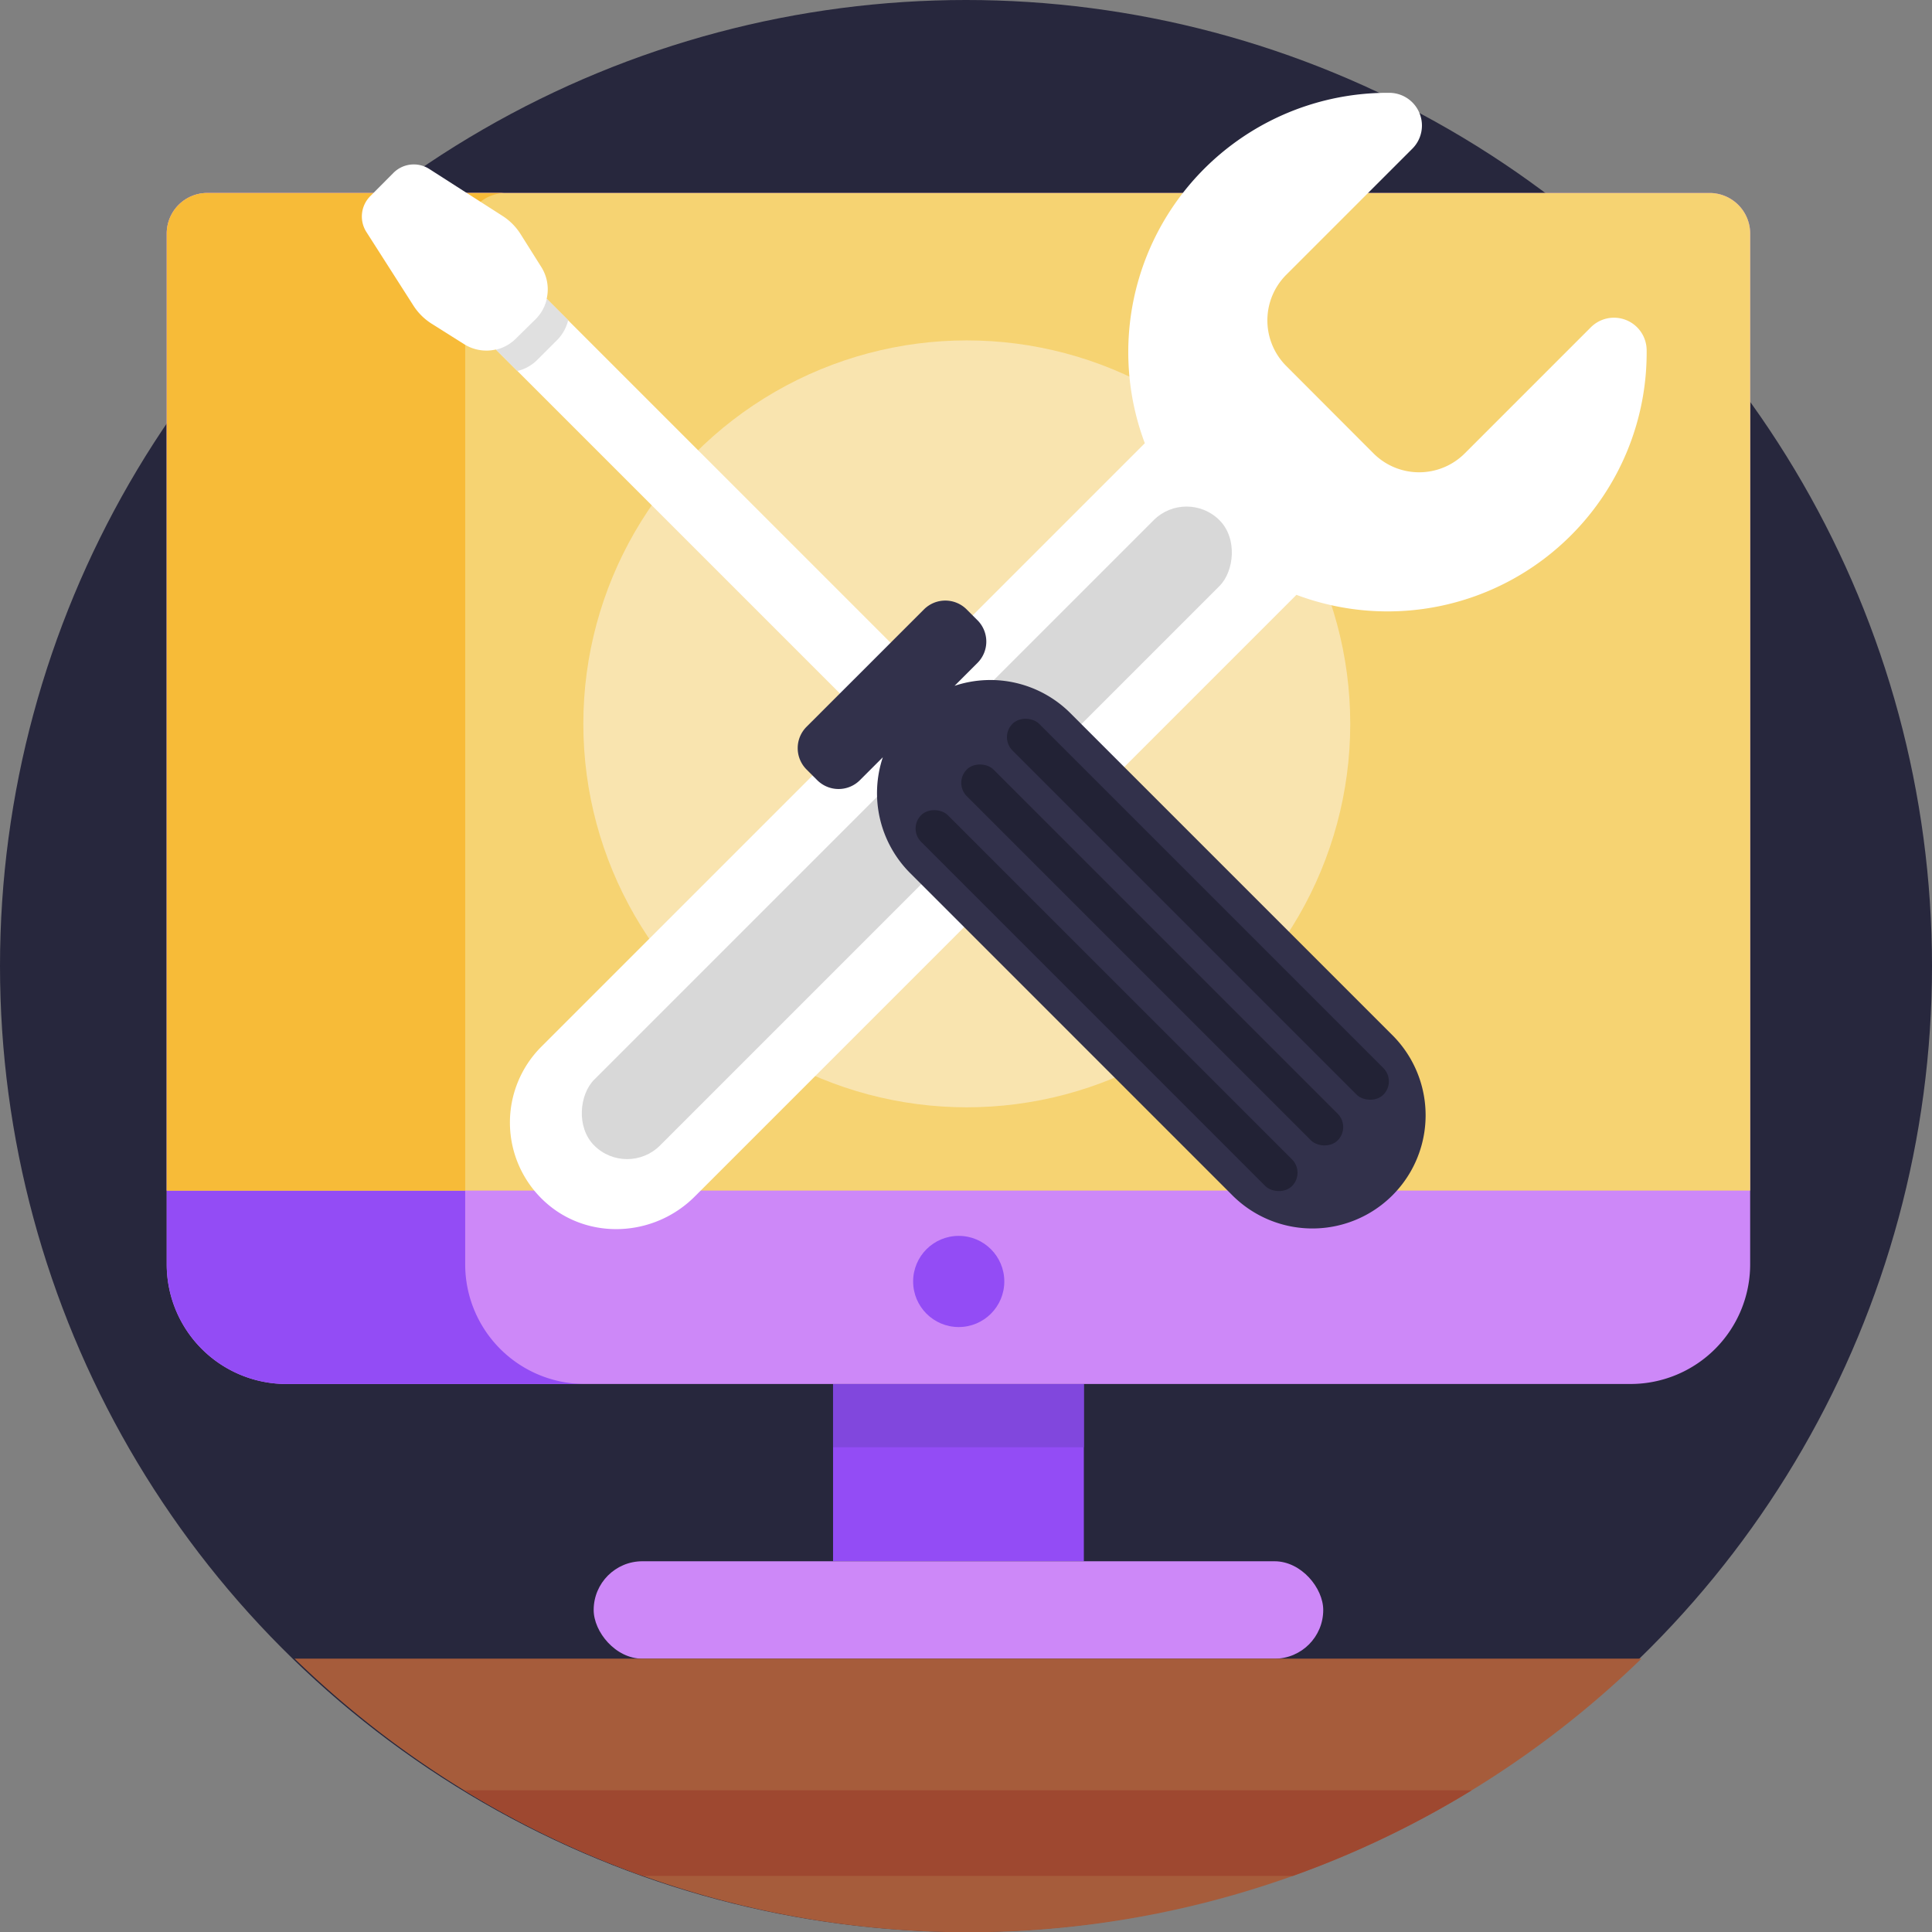
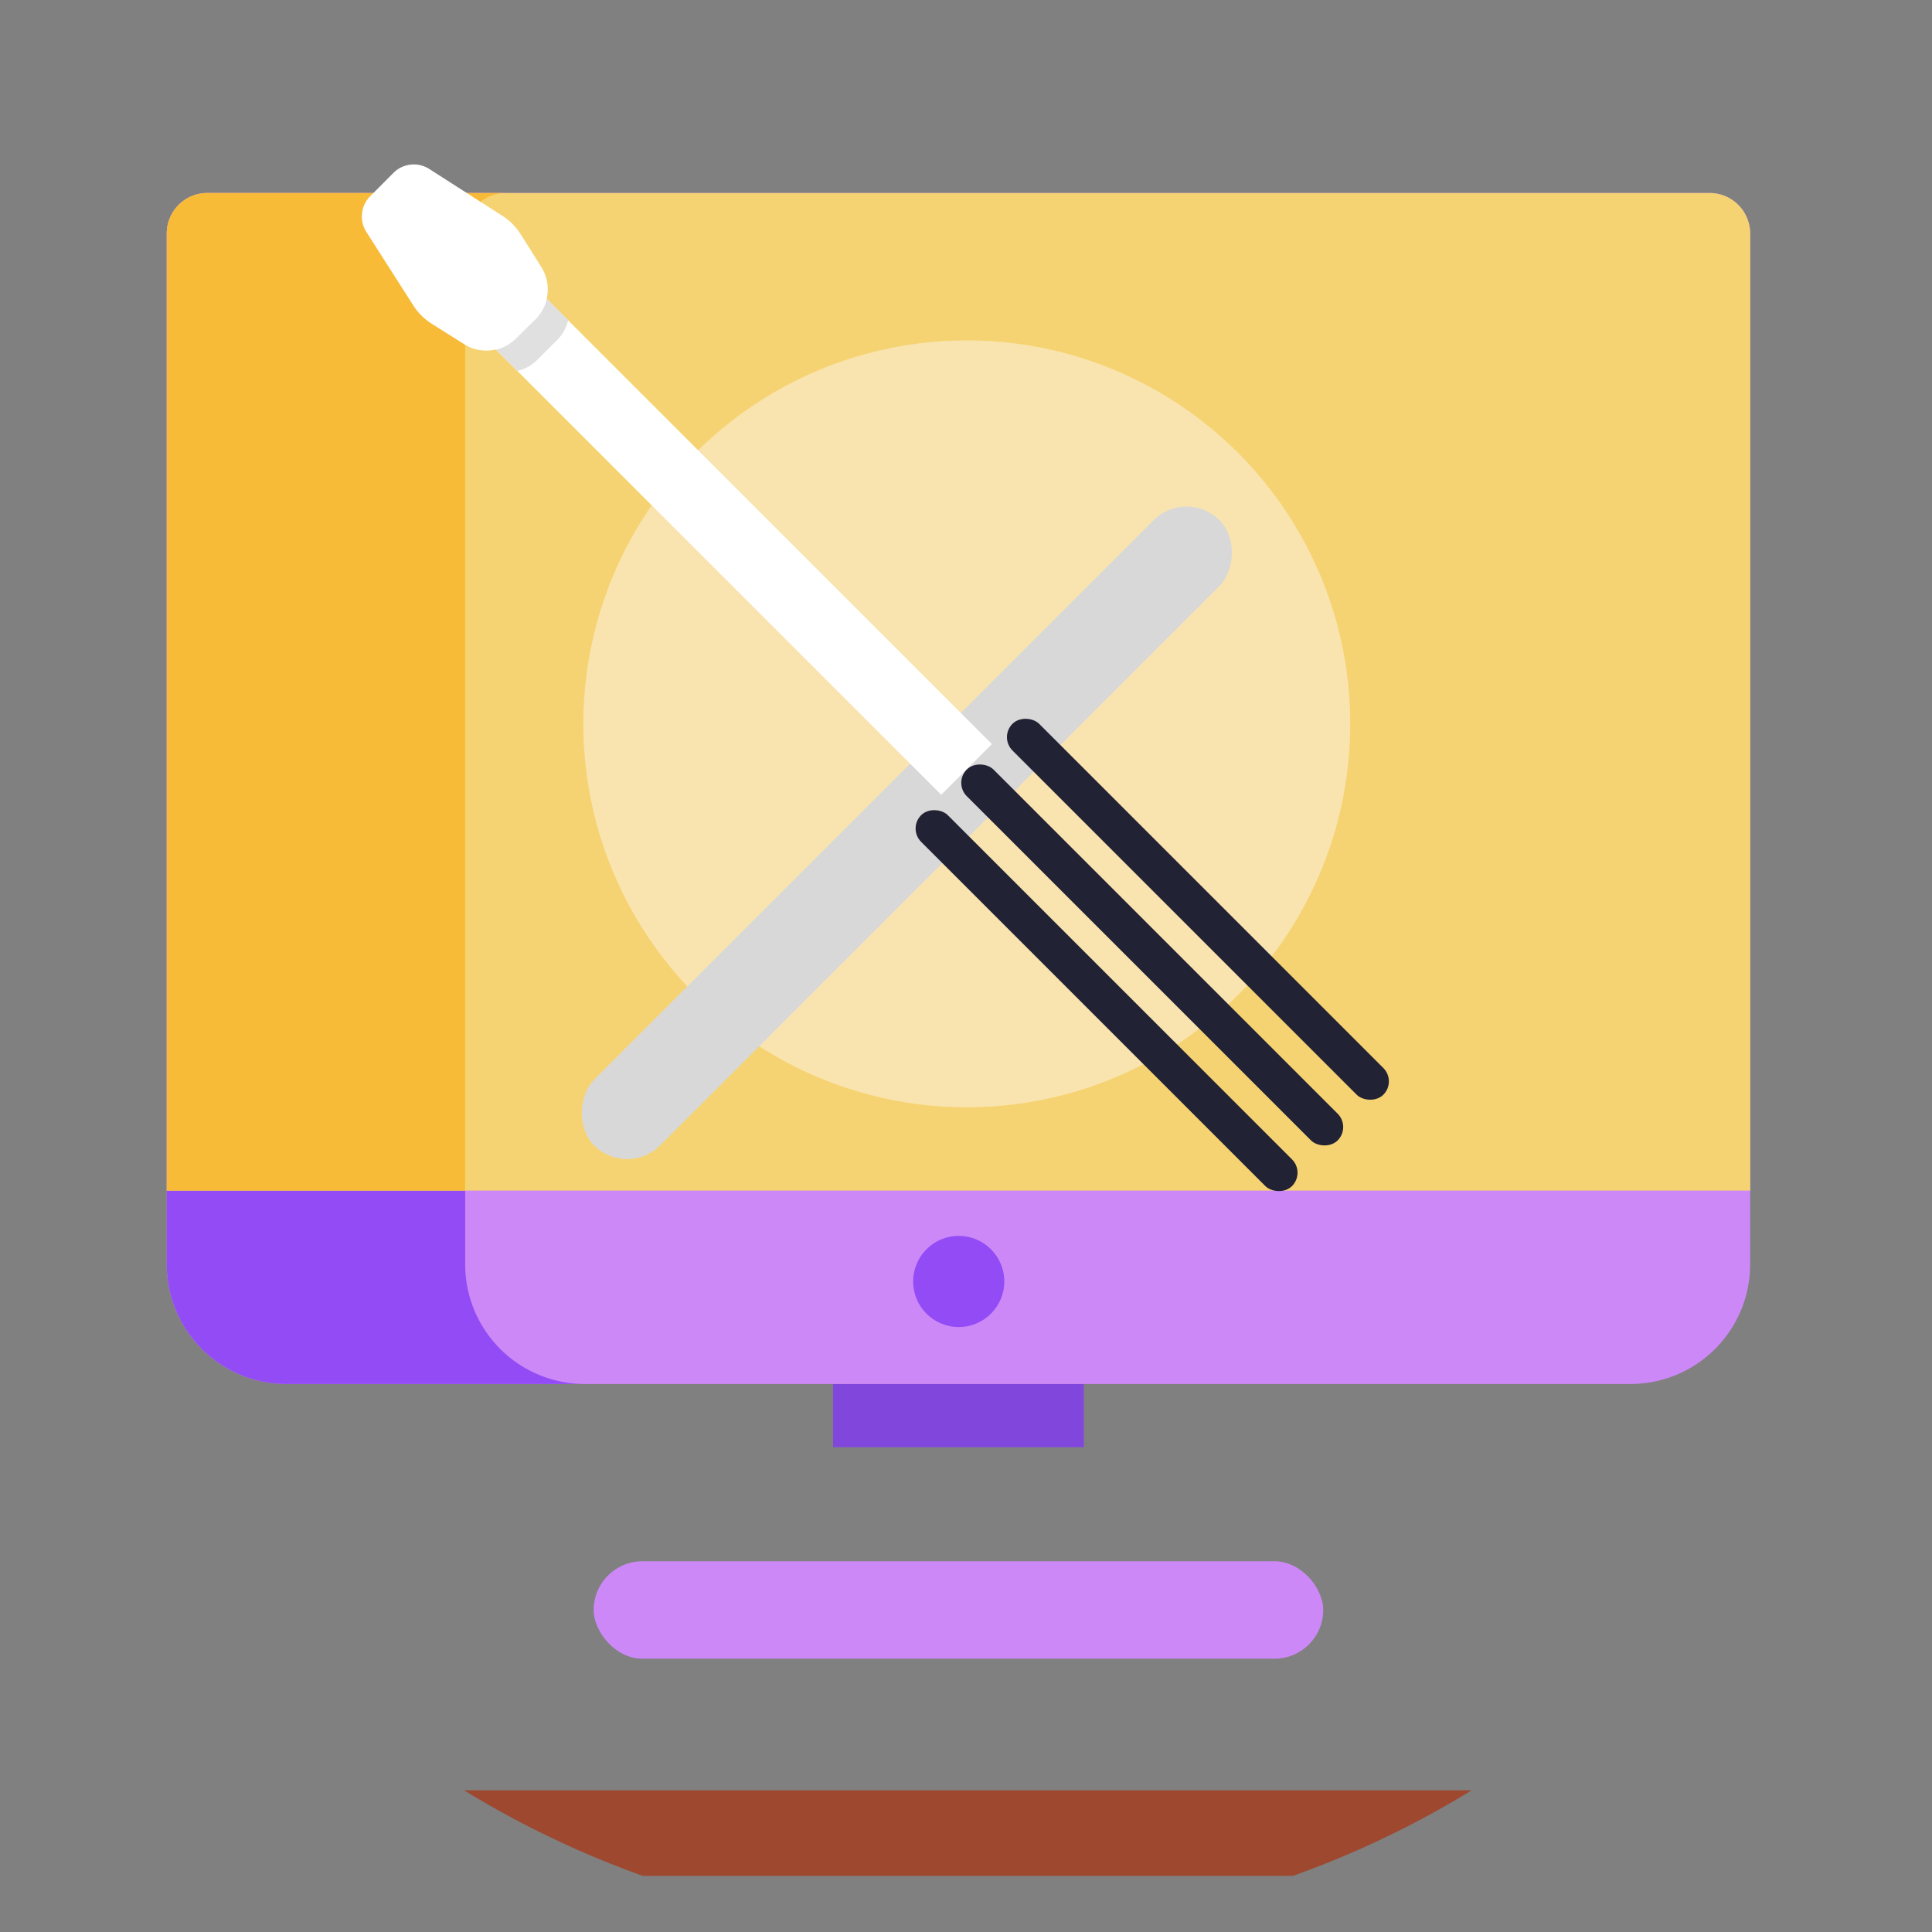
<svg xmlns="http://www.w3.org/2000/svg" viewBox="0 0 512 512">
  <rect x="0" y="0" width="512" height="512" fill="#808080" stroke="none" />
  <defs>
    <style>.cls-1{fill:#27273d;}.cls-2{fill:#934cf5;}.cls-3{fill:#8147dd;}.cls-4{fill:#cd88f8;}.cls-5{fill:#f6d372;}.cls-6{fill:#f7bb38;}.cls-7{fill:#a65c3b;}.cls-8{fill:#9e4830;}.cls-9{fill:#f9e4af;}.cls-10{fill:#fff;}.cls-11{fill:#d8d8d8;}.cls-12{fill:#e0e0e0;}.cls-13{fill:#32314b;}.cls-14{fill:#222235;}</style>
  </defs>
  <g id="BULINE">
-     <circle class="cls-1" cx="256" cy="256" r="256" />
-   </g>
+     </g>
  <g id="Icons">
-     <rect class="cls-2" x="220.77" y="366.77" width="66.46" height="46.97" />
    <rect class="cls-3" x="220.77" y="366.77" width="66.46" height="16.76" />
    <path class="cls-4" d="M463.81,61.9V335.06a31.71,31.71,0,0,1-31.71,31.71H75.9a31.72,31.72,0,0,1-31.72-31.71V61.9A10.77,10.77,0,0,1,54.94,51.14H453.06A10.76,10.76,0,0,1,463.81,61.9Z" />
    <path class="cls-2" d="M155,366.77H75.9a31.71,31.71,0,0,1-31.71-31.71V61.9A10.76,10.76,0,0,1,54.94,51.14H134A10.76,10.76,0,0,0,123.28,61.9V335.06A31.71,31.71,0,0,0,155,366.77Z" />
    <rect class="cls-4" x="157.33" y="413.75" width="193.34" height="25.82" rx="12.91" />
    <circle class="cls-2" cx="254.07" cy="339.6" r="12.08" />
    <path class="cls-5" d="M463.82,61.9V315.52H44.19V61.9A10.76,10.76,0,0,1,54.94,51.14H453.06A10.77,10.77,0,0,1,463.82,61.9Z" />
    <path class="cls-6" d="M134,51.14A10.76,10.76,0,0,0,123.28,61.9V315.52H44.19V61.9A10.76,10.76,0,0,1,54.94,51.14Z" />
-     <path class="cls-7" d="M435,439.56A257.29,257.29,0,0,1,390,474.46a255.75,255.75,0,0,1-267,0,257.29,257.29,0,0,1-44.93-34.9Z" />
    <path class="cls-8" d="M390,474.46a254,254,0,0,1-47.36,22.67H170.36A254,254,0,0,1,123,474.46Z" />
    <circle class="cls-9" cx="256.21" cy="191.83" r="101.62" />
-     <path class="cls-10" d="M416.3,141.9a68.68,68.68,0,0,1-72.73,15.74L184.12,317.09c-10.9,10.9-28.66,11.7-39.93,1.19a28.41,28.41,0,0,1-.73-40.89L303.39,117.46A68.71,68.71,0,0,1,368.16,24.6a8.67,8.67,0,0,1,6.15,14.78L340.87,72.82a17.1,17.1,0,0,0,0,24.17L364,120.16a17.1,17.1,0,0,0,24.17,0l33.44-33.44a8.66,8.66,0,0,1,14.77,6.15A68.47,68.47,0,0,1,416.3,141.9Z" />
    <rect class="cls-11" x="227.99" y="103.54" width="24.67" height="234.34" rx="12.33" transform="translate(226.45 -105.29) rotate(45)" />
    <path class="cls-10" d="M133.27,57.28,113.78,44.79a7.61,7.61,0,0,0-9.49,1L98.11,52a7.62,7.62,0,0,0-1,9.5L109.57,81a15.66,15.66,0,0,0,4.83,4.79L123,91.21a11.12,11.12,0,0,0,8.43,1.41l118,118,13.44-13.43-118-118a11.08,11.08,0,0,0-1.42-8.43l-5.44-8.64A15.63,15.63,0,0,0,133.27,57.28Z" />
    <path class="cls-12" d="M144.91,79.19l5.66,5.66a11.14,11.14,0,0,1-3,5.34l-5.14,5.13a11,11,0,0,1-5.34,3l-5.65-5.65a11.16,11.16,0,0,0,5.34-3L142,84.53A11,11,0,0,0,144.91,79.19Z" />
-     <path class="cls-13" d="M259,164.33l-2.83-2.83a8,8,0,0,0-11.31,0l-31.12,31.11a8,8,0,0,0,0,11.31l2.83,2.83a8,8,0,0,0,11.32,0l6.07-6.07a30,30,0,0,0,7.24,30.7l85.56,85.56a30,30,0,0,0,42.43-42.42L283.67,189a30,30,0,0,0-30.7-7.25l6.07-6.07A8,8,0,0,0,259,164.33Z" />
    <rect class="cls-14" x="300.35" y="183.57" width="10" height="139" rx="5" transform="translate(-89.51 290.04) rotate(-45)" />
    <rect class="cls-14" x="288.25" y="195.67" width="10" height="139" rx="5" transform="translate(-101.61 285.03) rotate(-45)" />
    <rect class="cls-14" x="312.46" y="171.47" width="10" height="139" rx="5" transform="translate(-77.41 295.05) rotate(-45)" />
  </g>
</svg>